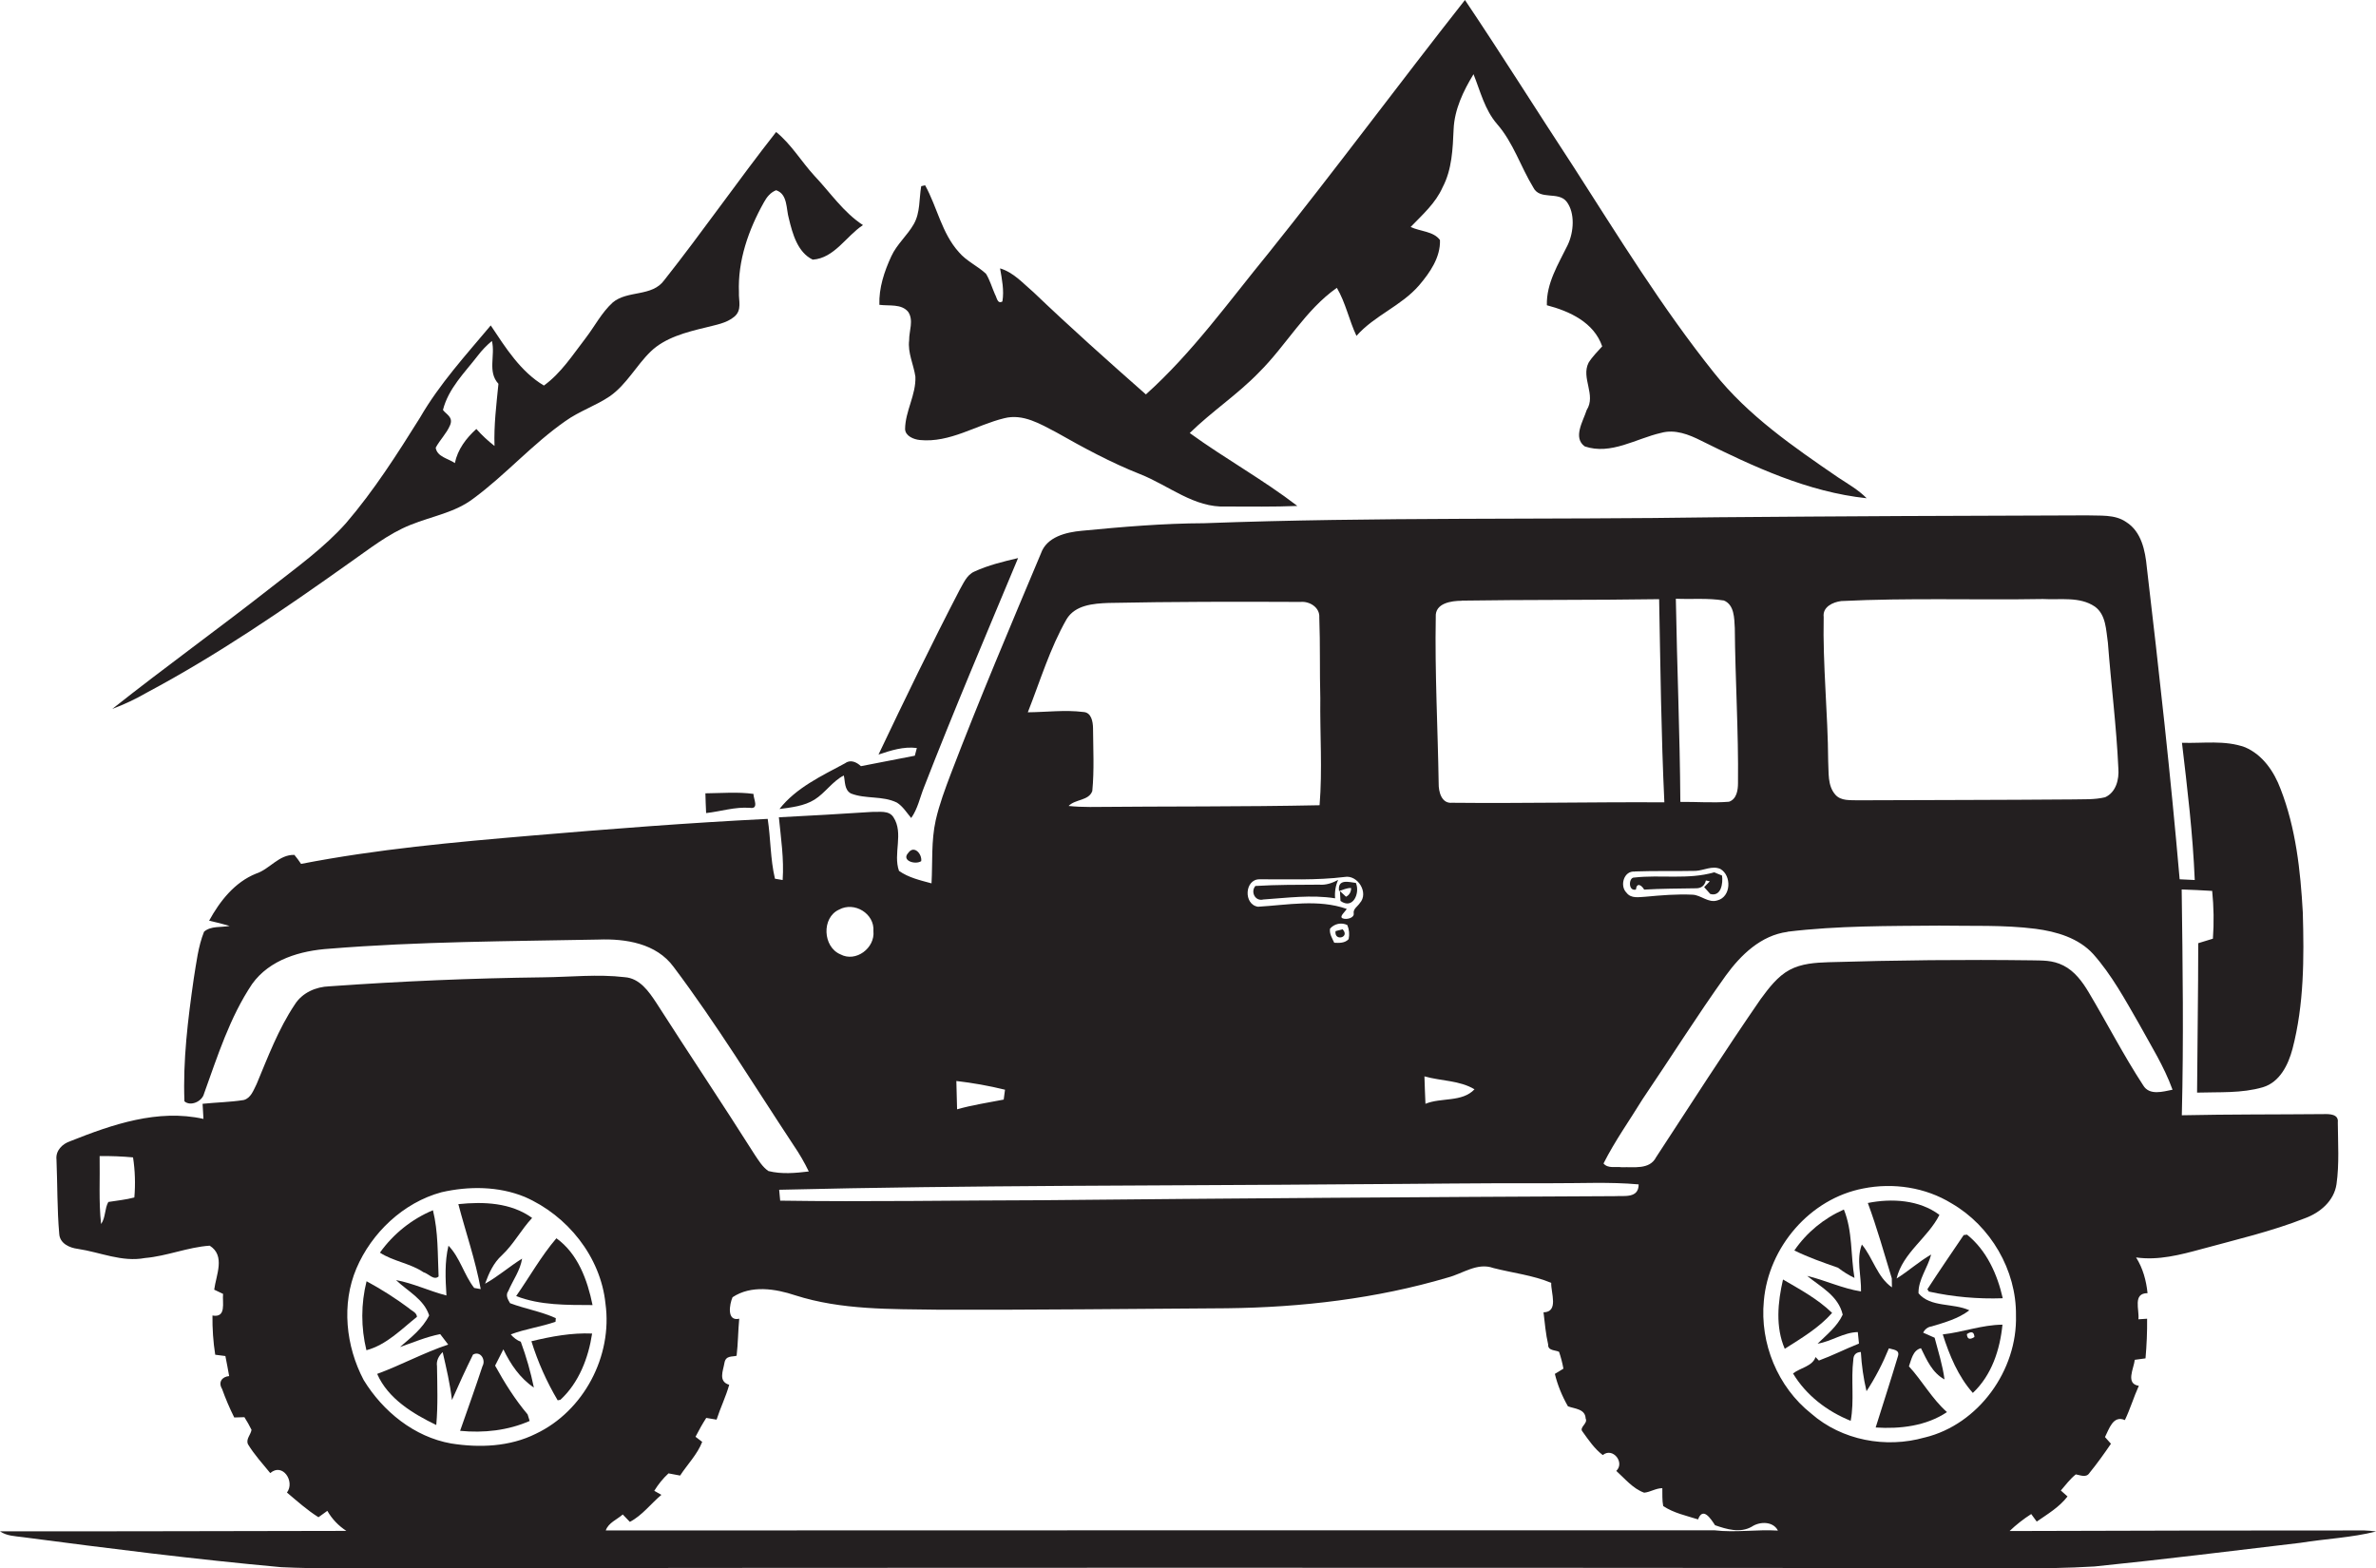
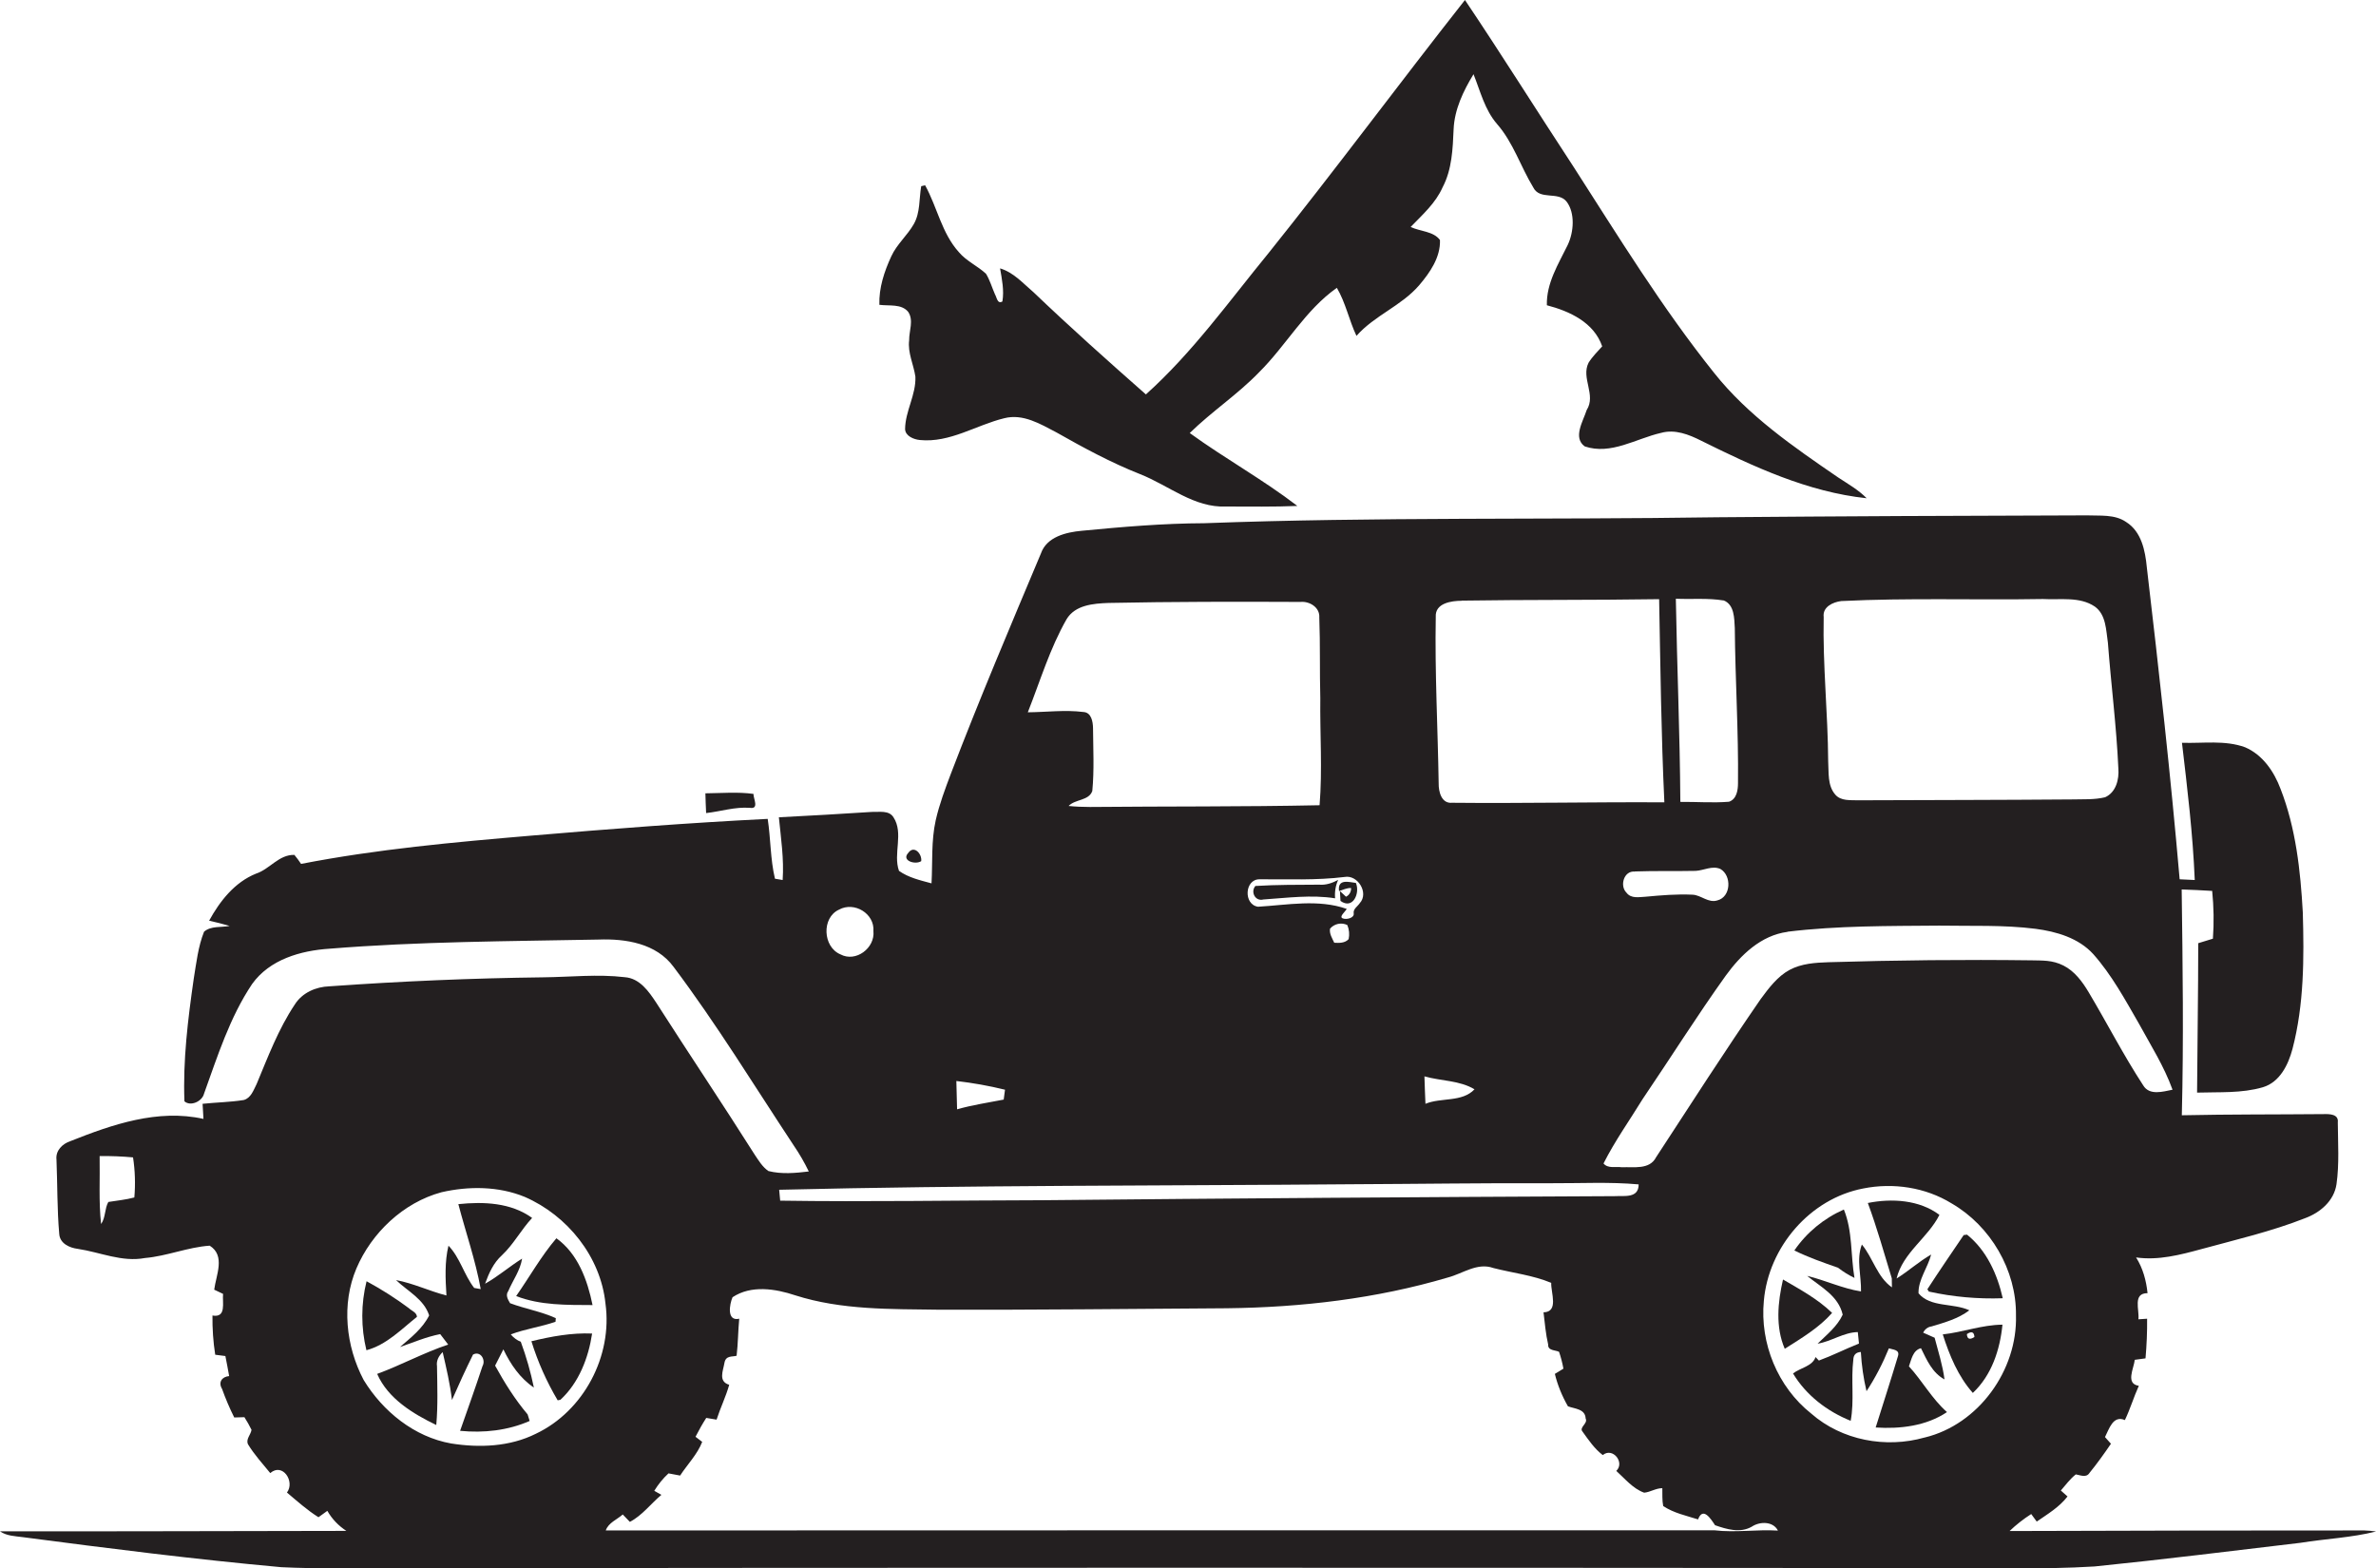
<svg xmlns="http://www.w3.org/2000/svg" version="1.1" id="Layer_1" x="0px" y="0px" viewBox="0 0 1636 1080" style="enable-background:new 0 0 1636 1080;" xml:space="preserve">
  <style type="text/css">
	.st0{fill:#231F20;}
</style>
  <title>biseeise_Jeep_flat_black_logo_White_background_d4b40097-5cff-4bc6-9c56-2033b2cec607</title>
-   <path class="st0" d="M1126.4,612.6c0.6-5.2,3.9-3.1,5.7,0c11.8-0.7,23.6-0.7,35.4-0.9c3.8,0.1,6.2-1.7,7.1-5.4l2.7,0.6l-3.9,4  l4.2,4.7c7.5,2.1,8.9-7.4,8.1-12.7l-5.4-2.2c-17.9,5.2-36.7,1.5-55.1,3.6C1121.4,604.1,1120.9,613.9,1126.4,612.6z" />
-   <path class="st0" d="M631.3,515.1l-1.4,5.3c-12.4,2.3-24.7,4.9-37.1,7.2c-3.1-2.9-7.3-4.8-11.1-1.9c-16,8.6-33.6,16.8-45,31.4  c8.2-1.1,17-2,24.2-6.5S573.2,538,581,534c1,4.2,0.3,9.9,4.9,12.4c10.1,4,21.8,1.4,31.7,6.3c4.1,2.6,6.7,6.9,9.8,10.6  c4.5-6.3,6-14.1,8.8-21.1c20.6-53,42.9-105.4,64.8-157.9c-10.2,2.4-20.6,4.9-30.1,9.3c-5.3,2.3-7.5,8.1-10.2,12.7  c-19.4,37.4-37.7,75.2-55.8,113.3C613.3,516.8,622.2,513.9,631.3,515.1z" />
  <path class="st0" d="M625.3,214.7c4,5.9,0.6,13.1,0.7,19.6c-1.1,8.7,3.1,16.7,4.3,25.1c0.5,12.5-7,23.7-7.1,36.1  c0.2,4.8,6,7.1,10.1,7.5c20.8,2.1,38.8-10.3,58.2-15c12.9-3.3,24.9,4,35.8,9.7c18.7,10.6,37.7,20.9,57.7,28.8s37.2,23.3,59.3,22.3  c16.3,0,32.7,0.3,49-0.4c-23.7-18.2-50-32.7-74.1-50.2c15.1-14.8,32.9-26.5,47.6-41.7c18.8-18.6,31.8-42.9,53.7-58.3  c6.1,10.4,8.4,22.3,13.5,33.1c12.4-14.1,30.9-20.6,43.2-34.9c7.4-8.7,14.7-19.2,14.3-31.1c-4.4-6.1-13.7-5.9-20.2-9  c8.1-8.4,17.2-16.4,22-27.3c6.5-12.3,7-26.5,7.6-40.1s6.7-26.3,13.7-37.8c4.7,11.7,7.7,24.5,16.2,34.3  c11.2,12.8,16.2,29.3,24.9,43.6c4.5,9.2,17.4,2.4,23.1,10s5,20.6,0.6,29.8c-6.4,13.1-14.7,26.2-14.3,41.4  c15.7,4.1,32.4,11.8,38.1,28.3c-3.3,3.7-6.8,7.1-9.4,11.3c-5.3,10.6,5.4,22.1-1.3,32.6c-2.4,7.6-9.7,19-1.3,25  c18,6.1,35.3-5.4,52.5-9.3c9.6-2.7,19.2,1.1,27.7,5.4c36.1,17.9,73.4,35.3,113.9,39.6c-5.7-5.8-12.8-9.8-19.6-14.3  c-30.8-21.1-62.1-42.6-85.5-72.1c-35.9-44.9-65.9-93.9-96.9-142.1c-25-38.1-49.2-76.8-74.6-114.6c-45.6,57.9-89.4,117.1-135.5,174.6  c-27.1,33.1-52.2,68.3-84.2,97c-26.1-23-52.1-46.2-77.3-70.3c-7.2-6.1-13.7-13.7-23.1-16.5c1.3,7.5,2.9,15.2,1.6,22.8  c-3.5,2-3.8-2.8-5.1-4.9c-2.1-4.8-3.5-9.8-6.2-14.2c-5.8-5.4-13.5-8.7-18.7-14.9c-11.8-13.1-14.9-31-23.2-46l-2.7,0.6  c-1.5,8.7-0.6,18.2-5.1,26.1s-11.7,13.9-15.5,22.2c-4.8,10.4-8.6,21.7-8.2,33.4C612.5,210.8,620.6,209.1,625.3,214.7z" />
  <path class="st0" d="M625.4,587.3c-5,5.4,4.9,8.4,8.9,5.7C635,588.1,629.4,581.7,625.4,587.3z" />
  <path class="st0" d="M485.7,546.3c0.1,4.5,0.3,9,0.5,13.6c10.1-1.1,19.9-4.4,30.2-3.6c6.5,1,2.3-6.4,2.4-9.6  C507.9,545.2,496.8,546.2,485.7,546.3z" />
-   <path class="st0" d="M240.6,387.6c13.5-9.4,26.5-19.9,41.9-26.1s30.8-8.5,43.6-18.3c22.2-16.4,40.6-37.5,63.3-53.3  c9.5-6.8,20.9-10.5,30.6-17.1c11.5-8.1,18.1-21.1,28-30.7s24.6-13.4,38-16.6c6.7-1.8,14.1-2.8,19.6-7.4s2.9-11.1,3.2-16.7  c-0.9-21.9,6.6-43.2,17.2-62.1c1.9-3.5,4.5-6.8,8.4-8.3c8.1,2.7,6.8,12.9,8.8,19.6c2.5,10.4,6,23.2,16.4,28.2  c14.9-1,23-16.2,34.6-23.8c-13.5-8.8-22.5-22.4-33.4-33.9c-9.1-9.9-15.9-21.7-26.4-30.2c-26.3,33.5-50.6,68.6-77,102  c-8.4,11.7-25.3,6.8-35.5,15.4c-7.7,7-12.4,16.4-18.7,24.6c-8.8,11.4-16.8,24-28.7,32.6c-16.1-9.6-26.4-26.1-36.6-41.4  c-17.1,20.4-35.3,40.3-48.7,63.5c-15.7,25.1-31.7,50.2-51,72.7c-14.9,16.7-33.2,29.9-50.7,43.6c-36.4,28.6-74,55.6-110.2,84.3  c8.2-3.1,16.1-6.8,23.7-11.2C149.8,451,195.6,419.6,240.6,387.6z M305,282.3c3.8-14.9,14.9-25.6,24-37.4c2.8-3.7,6.1-7.1,9.7-10.1  c2.5,10-3.2,21.2,4.5,29.5c-1.4,14.2-3.2,28.5-2.7,42.8c-4.5-3.5-8.7-7.4-12.5-11.7c-7,6.3-12.9,14.1-14.8,23.5  c-4.5-3.2-12.2-4.2-13.2-10.6c2.9-5.4,7.5-9.8,9.9-15.5S307.1,285.3,305,282.3z" />
  <path class="st0" d="M1261.5,904.1c-9.9-9.6-22-16.1-33.8-23c-3.6,15.5-5.3,32.7,1.2,47.7C1240.4,921.5,1252.4,914.4,1261.5,904.1z" />
  <path class="st0" d="M930.3,611.5c0.1,2.5-1.2,4.9-3.5,6l-4.2-3.9l0.4,6.8c8.6,6.2,13.6-5.4,10.6-12.4c-4.5-0.5-12.8-3.2-11.6,5.6  C924.7,612.8,927.3,611.4,930.3,611.5z" />
  <path class="st0" d="M383.1,852.7c-10.5,12.3-18.4,26.5-27.7,39.8c16.7,6.5,35,6.1,52.6,6.2C404.5,881.5,397.9,863.3,383.1,852.7z" />
  <path class="st0" d="M1276.9,880c-2.7-15.7-1.2-32.1-7.3-47.1c-13.8,6.1-25.6,15.8-34.1,28.2c9.7,4.8,19.9,8.3,30.1,11.9  C1269.1,875.7,1272.9,878.1,1276.9,880z" />
  <path class="st0" d="M1314.4,940.9c1.7-4.7,2.7-11.1,8.3-12.5c4,8.1,7.7,16.9,16.2,21.5c-1.3-9.8-4.3-19.2-6.8-28.7l-7.9-3.5  c1.1-2.3,3.3-4,5.8-4.3c9-2.7,18.4-5.3,26-11.1c-11.2-5.2-26.7-1.8-35-11.7c-0.3-9.3,6.4-17.7,8.7-26.7  c-8.4,4.8-15.6,11.4-23.8,16.5c4.3-17.8,21.5-27.9,29.5-43.8c-13.8-10.4-32.8-11.5-49.3-8.2c6.3,17,11.2,34.5,16.5,51.9  c0,1.6,0.1,4.7,0.1,6.2c-10.1-7-13-20.2-20.7-29.5c-4,10.4-0.3,21.6-0.6,32.3c-12.8-2-24.6-7.7-37.1-10.7  c9.5,7.7,21.5,13.7,24.5,26.7c-3.8,8.2-11,13.8-17.3,20c9.6-1.6,17.9-7.8,27.7-8c0.2,2,0.6,5.9,0.8,7.9c-9.3,3.7-18.3,8.3-27.6,11.7  l-2.3-2.4c-2.1,6.4-10.6,7.4-15.5,11.3c9,15,23.5,26.1,39.7,32.6c2.6-13.9,0.1-28,1.8-42c0.1-3.4,1.8-5.2,5.2-5.4  c0.5,9.1,1.8,18.1,3.9,27c6.1-9.3,11.2-19.2,15.4-29.5c2.6,0.9,7.6,0.8,6.3,5.2c-4.9,16.5-10.3,32.9-15.4,49.3  c16.8,1.1,34.8-1,49.1-10.6C1330.2,963.2,1323.6,950.9,1314.4,940.9z" />
  <path class="st0" d="M1627.9,1053.9c-81.4,0-162.8,0.1-244.2,0.4c4.6-4.4,9.6-8.3,14.9-11.7l3.8,5.2c7.5-5.2,15.5-9.9,21.2-17.3  l-4.6-4.1c3.3-3.8,6.3-7.9,10.3-11.1c3.2,0.5,7.2,2.6,9.5-1.1c5.2-6.4,10-13.1,14.7-20l-4.1-4.6c2.8-5.4,5.5-15.3,13.7-11.7  c3.7-7.7,6.1-15.9,9.6-23.6c-9.4-1.4-3.4-12-2.8-17.9l7.4-1c0.8-9.1,1.2-18.2,1.1-27.3l-6,0.4c0.8-6.6-4.1-18,6.3-18  c-0.9-8.7-3.2-17.2-7.9-24.6c15.3,2.2,30.5-1.8,45.2-5.8c23.8-6.5,48-12.1,71.1-21.2c10.4-3.8,20-11.9,21.7-23.4  c2-14.1,1-28.4,0.9-42.6c0.7-5.8-5.8-5.8-9.8-5.7c-32.5,0.3-65.1,0.1-97.6,0.8c1.3-51.8,0.6-103.7-0.1-155.5c7,0.2,14,0.6,21,1  c1.1,10.9,1.3,21.9,0.5,32.9l-10.1,3.1c0,34.3-0.6,68.6-0.8,102.9c15.1-0.5,30.6,0.6,45.3-3.7c11.7-3.5,17.5-15.5,20.4-26.4  c8-30.6,8-62.6,7.1-94c-1.6-28.8-4.8-58-15.3-85c-4.5-12-12.3-23.5-24.4-28.7c-13.9-5.1-29.1-2.6-43.5-3.1  c3.7,31.4,7.5,62.8,8.8,94.5l-10.4-0.5c-6.2-71.7-14.2-143.3-22.6-214.8c-1.1-11.5-3.7-24.6-14.2-31.2c-7.9-5.5-18.1-4.2-27.1-4.6  c-84.7,0.2-169.5,0.6-254.2,1.3c-117.8,1.8-235.7-0.3-353.5,4.1c-28.2,0.1-56.3,2.5-84.3,5.2c-10.8,1-24.2,4.1-28.2,15.7  c-21.1,50.2-42.4,100.4-61.9,151.4c-4,10.6-8,21.2-10.5,32.2c-3.2,14.3-2.1,29-2.9,43.5c-7.7-2.1-15.8-3.9-22.4-8.6  c-4.2-11.8,3.4-25.9-3.8-36.9c-3.1-5-9.8-3.5-14.8-3.7c-21.3,1.4-42.7,2.6-64.1,3.7c1.4,14.3,3.6,28.7,2.6,43.2l-5.3-0.9  c-3.2-13.4-2.9-27.5-5-41.2c-54.2,2.7-108.4,6.9-162.4,11.5s-106.4,9.3-158.9,19.5c-1.4-2.2-3-4.2-4.6-6.2  c-10.7-0.3-16.9,9.8-26.4,12.9c-14.7,5.9-24.9,18.9-32.3,32.4c4.7,1.1,9.4,2.2,14.1,3.6c-5.8,1.2-12.8-0.2-17.6,4  c-4.1,10.3-5.3,21.5-7.1,32.4c-4,27.9-7.5,56.2-6.4,84.4c4.2,3.7,12.2,0.1,13.5-5.3c9.3-25.8,17.7-52.5,33.1-75.5  c12.1-16.9,33.4-23,53.2-24.3c61.6-5,123.5-5.1,185.3-6.3c18.7-0.7,39.8,2.6,51.7,18.8c29.7,39.5,55.5,81.8,82.8,123.1  c3.9,5.7,7.3,11.6,10.3,17.8c-9.2,1.1-18.7,2-27.8-0.3c-4.1-2.8-6.7-7.2-9.4-11.2c-22.2-35.1-45.3-69.5-67.7-104.5  c-5.2-7.9-11.5-17.1-21.9-17.8c-18.6-2.2-37.3-0.1-56,0.1c-49.1,0.6-98.2,2.7-147.3,6.2c-9.3,0.3-18.7,4.4-23.8,12.5  c-11.3,16.9-18.5,36.1-26.3,54.8c-2.1,4.1-3.9,9.7-8.9,11c-9.4,1.5-18.9,1.6-28.3,2.6c0.1,2.6,0.4,7.8,0.6,10.4  c-31.4-7-62.7,3.8-91.6,15.3c-5.5,1.8-10.3,6.5-9.6,12.7c0.7,17.1,0.4,34.2,1.9,51.2c0.4,6.6,7.1,9.6,12.8,10.3  c15.4,2.3,30.4,9.3,46.2,6.3c15.2-1.3,29.6-7.5,44.6-8.5c11,6.9,4.4,20.2,3.1,30.3l6.1,2.9c-0.6,6,2.5,16.6-7.3,14.9  c-0.1,9,0.5,18.1,1.9,27l7,0.9c0.9,4.6,1.8,9.2,2.6,13.8c-4.9,0.4-7.7,4.2-4.9,8.8c2.4,6.7,5.2,13.3,8.4,19.7l7-0.2  c1.8,2.8,3.4,5.7,4.9,8.7c-0.5,3.4-4.1,6.5-2.4,10c4.3,7.1,10,13.3,15.3,19.8c8.5-7.4,17.2,5.8,11.5,13.4c7,5.9,13.9,12.1,21.7,17  l6.1-4.4c3.2,5.6,7.7,10.3,13.1,13.8c-79.5,0.1-159,0.4-238.5,0.3c4.6,3.2,10.3,3.3,15.6,4c59.3,7.8,118.6,15.3,178.1,20.7  c24.6,1.2,49.2,0.6,73.8,0.7c354.3-0.4,708.5-0.4,1062.7-0.1c37.3-0.3,74.7,1.2,112-1.1c47.4-4.8,94.6-10.7,141.9-16.3  c17.3-2.8,35-3.5,52-7.8C1633.3,1054.2,1630.6,1054,1627.9,1053.9z M92.5,824.6c-5.9,1.6-11.9,2.1-17.9,3.1  c-2.6,4.5-1.8,10.7-5,15.2c-1.7-15.6-0.7-31.2-1-46.8c7.7-0.1,15.4,0.2,23,0.9C93,806.1,93.3,815.4,92.5,824.6z M1267.8,413.9  c46.2-2.3,92.6-0.6,138.9-1.4c11.9,0.7,25.2-1.9,35.7,5.2c7.8,5.6,7.7,16.3,9,24.9c2.2,28.9,5.9,57.6,7.2,86.6  c0.6,7.5-1.6,16.4-9.1,19.8c-7.4,1.8-15.1,1.3-22.6,1.5c-49.2,0.4-98.4,0.4-147.6,0.6c-5.3-0.2-11.7,0.6-15.6-3.9  c-5.5-6.3-4.4-15.2-4.9-22.9c-0.2-33.2-3.8-66.2-3.1-99.4C1254.8,417.9,1262.1,414.6,1267.8,413.9z M1230.8,641.6  c34.6-4.2,69.6-3.9,104.4-4.2c22.1,0.4,44.4-0.6,66.4,2.2c14.4,1.9,29.6,6.3,39.7,17.4c12.7,14.3,21.9,31.3,31.4,47.8  c8.2,15,17.4,29.5,23.2,45.6c-6.6,1.3-15.9,4.2-20.2-3c-13.6-20.8-24.9-42.9-37.6-64.2c-4.3-7.2-9.6-14.4-17.3-18.3  s-14.6-3.4-21.9-3.6c-46.6-0.6-93.3-0.1-139.9,1.3c-9.1,0.3-18.6,0.9-26.8,5.3s-14.3,12.5-19.9,20.1c-24.7,35.8-48.2,72.5-72,108.9  c-4.5,8.8-15.4,6.5-23.5,6.9c-4.2-0.6-9.6,1.1-12.7-2.6c7.8-15.5,17.9-29.6,26.9-44.3c19.2-28.3,37.4-57.3,57.3-85.1  c10.3-14.2,24.2-27.7,42.5-30.1V641.6z M1125.7,600.1c14-0.5,27.9-0.1,41.9-0.4c5.6-0.3,11.4-3.8,17-1.3c7.9,4.6,7.3,19.2-2,21.6  c-6.3,2.1-11.3-3.7-17.3-3.9c-10.8-0.5-21.5,0.4-32.2,1.4c-4.5,0.2-10,1.5-13.2-2.8c-4.8-4.7-1.8-15.3,5.8-14.5L1125.7,600.1z   M1186.7,413.4c7.6,2.9,7.4,12.4,7.8,19.1c0.3,35.6,2.6,71.2,2.2,106.8c0,4.8-0.9,11-6.2,12.8c-11.1,0.9-22.3,0-33.5,0.1  c-0.3-46.7-2.3-93.3-3.1-139.9c11,0.5,22-0.6,32.9,1.2L1186.7,413.4z M1006.4,413.6c45.3-0.7,90.7-0.3,136-1  c0.9,46.7,1.4,93.3,3.6,139.9c-48.7-0.3-97.5,0.8-146.2,0.3c-7.3,0.7-9.3-7.7-9.2-13.3c-0.6-38.2-2.7-76.5-2-114.7  c-0.6-9.5,10.8-11.1,17.9-11.1L1006.4,413.6z M1015.3,750.1c-8.6,9.1-22.9,5.5-33.8,10c-0.3-6.3-0.5-12.6-0.7-18.9  c11.5,3.3,24.3,2.7,34.6,9L1015.3,750.1z M936.3,621.9c-1.5,2.3-4.7,4-4.2,7.1s-4.9,4.5-7.6,3.4s1.7-4.5,2.8-6.5  c-19.6-6.9-40.8-2.7-61.1-1.5c-10.1-1.5-9.3-19,1.1-18.9c19.5-0.1,39.1,0.8,58.5-1.6C934.9,602.2,942.7,614.9,936.3,621.9z   M928.6,646.7c-2.5,2.8-6.5,2.7-9.9,2.5c-1.4-3.1-3.5-6.2-2.9-9.7c2.9-3.4,7.8-4.5,11.9-2.5C929,640.1,929.3,643.5,928.6,646.7z   M734.4,426.4c5.9-9.8,18.4-10.8,28.8-11.2c44.1-0.9,88.2-0.9,132.3-0.7c6.2-0.6,13.4,3.8,12.9,10.7c0.7,18.5,0.2,37.1,0.7,55.6  c-0.3,24.6,1.5,49.2-0.5,73.7c-52.7,1.1-105.4,0.7-158.1,1.2c-4.9,0-9.8-0.2-14.7-0.7c4.6-4.8,13.9-3.5,16.3-10.3  c1.4-14.4,0.6-29,0.5-43.4c-0.1-4.3-1.1-10.7-6.6-11c-12.7-1.6-25.6,0.1-38.3,0.2C716.2,469,722.9,446.5,734.4,426.4z M692,750.4  l-0.9,6.8c-10.7,2.1-21.6,3.7-32.1,6.7c-0.2-6.5-0.3-13-0.5-19.5C669.8,745.7,681,747.7,692,750.4z M577.7,626.4  c10.5-5.8,24.6,2.7,23.7,14.8c1.2,11.6-12.1,21.7-22.7,16C566.5,652.1,565.6,631.9,577.7,626.4z M931.1,815.5  c45.8-0.2,91.5-0.9,137.3-0.7c20,0.1,40-1,59.9,0.8c0,9.8-9.9,7.7-16.6,8.1c-131.5,0.6-262.9,1.5-394.3,2.8  c-60.1,0.1-120.1,1.2-180.2,0.3c-0.2-1.9-0.5-5.6-0.7-7.5C668,816.1,799.5,816.6,931.1,815.5z M369,987.3c-18,9-38.9,9.8-58.4,6.7  c-25.4-4.5-47-22.1-60.2-43.7c-12.3-23.3-15.4-52.3-5-76.8s32.3-45.4,58.6-52.5c18.8-4.3,39.3-4.2,57.3,3.2  c29.4,12.8,52.3,41.2,55.6,73.5C421.9,933.8,401.9,971.7,369,987.3z M1180.5,1053.8c-254.5,0-508.9,0-763.4,0.1  c1.8-5.3,7.8-7.5,11.7-11l4.9,5.1c8.6-4.5,14.4-12.5,21.7-18.6l-4.9-2.8c2.7-4.4,6-8.5,9.8-12l8,1.5c5-7.7,11.9-14.6,15.2-23.2  l-4.6-3.5c2.3-4.5,4.7-8.8,7.4-13l7.1,1.2c2.6-8.1,6.4-15.8,8.7-24c-7.7-2.3-4.2-9.6-3.3-15s5.4-4.1,8.4-5c1-8.5,1-17,1.8-25.5  c-8.8,2-6.7-10-4.6-14.8c12.8-8.5,29.4-5.9,43.2-1.3c31.9,10.2,65.7,9.4,98.8,9.9c66.1,0.2,132.3-0.6,198.4-1  c51.3-0.6,102.9-6.6,152.2-21.2c10.3-2.7,20.2-10.5,31.3-6.5c13.2,3.4,27.1,4.9,39.8,10.2c-0.3,6.7,5.4,20.1-5.3,20.3  c0.9,7.4,1.5,14.9,3.2,22.2c-0.3,4.3,4.9,3.7,7.5,5c1.3,3.8,2.3,7.7,3,11.6l-5.9,3.6c1.9,7.8,5,15.3,9,22.3  c4.6,1.8,11.9,1.7,12.2,8.4c1.8,3.5-4.8,6.1-2.1,9.1c4.1,5.7,8.2,11.8,13.9,16.1c6.8-5.6,15.4,5.1,9.3,10.9c6,5.4,11.4,12.2,19.2,15  c4.3-0.4,8-3.1,12.5-3.1c0.1,4.1-0.2,8.2,0.6,12.3c7.2,4.8,15.8,6.6,24,9.2c3.4-9.1,8.9-0.2,11.7,4c8,2.8,17.3,5.6,25.3,1  c5.5-3.7,14.7-3.8,18,2.7C1209.4,1053.1,1195,1055.5,1180.5,1053.8z M1325.2,989.9c-26.7,7.6-57,2-78.1-16.5  c-23.1-18.3-35.4-48.4-32.6-77.6c3.2-36.9,31.7-70.4,68.5-77.4c20.6-4.1,42.8-0.8,60.8,10.3c26.8,15.5,44.7,46,44.3,77.1  c1.1,37.7-25.7,75.1-62.8,84.1H1325.2z" />
  <path class="st0" d="M1354.4,850.2l-2.3,0.3c-8.4,12.4-16.9,24.8-25,37.3l1,1.6c16.7,3.7,33.8,5.2,50.9,4.6  C1375.3,877.6,1367.9,861,1354.4,850.2z" />
  <path class="st0" d="M1358.4,959.2c13-12.2,18.7-29.8,20.4-47c-14.1,0.1-27.3,5.2-41.1,6.7C1342.3,933.3,1348.2,947.7,1358.4,959.2z   M1359.5,920.7c-3.3,2.1-5,1.4-5.2-2C1357.5,916.5,1359.3,917.2,1359.5,920.7z" />
-   <path class="st0" d="M924.4,639.9l-4.8,1.3C918.5,648.5,929.9,645.6,924.4,639.9z" />
  <path class="st0" d="M365.9,923.6c4.4,14.2,10.5,27.9,18.1,40.7l1.9-0.4c12.7-11.7,19.3-28.9,21.8-45.6  C393.6,917.7,379.6,920.3,365.9,923.6z" />
-   <path class="st0" d="M302,879c-0.7-15.2-0.2-30.7-3.9-45.6c-14.6,6.1-27.3,16.3-36.5,29.2c9.2,6,20.8,7.3,30,13.5  C294.9,876.9,298.7,882,302,879z" />
  <path class="st0" d="M869.9,619.4c16.4-1.1,33.1-3.4,49.4-0.8c-0.4-4.3,0.3-8.7,2.1-12.7c-4.1,2.2-8.4,3.7-13.1,3.3  c-14.6,0.1-29.3,0-43.9,0.9C860.9,614.2,864.3,620.9,869.9,619.4z" />
  <path class="st0" d="M367.6,955.5c-2.2-10.7-5.2-21.2-9-31.5c-2.7-1.1-5.1-2.9-6.9-5.1c10-3.8,20.8-5.2,30.8-8.7l0.2-2.5  c-10.1-4.6-21.2-6.4-31.5-10.3c-1.5-2.6-3.3-5.5-1.2-8.4c3.2-7.5,8.2-14.1,9.5-22.3C350.8,872.1,343,879,334,884  c2.6-7.2,5.8-14.4,11.6-19.6c8.1-7.6,13.2-17.6,20.8-25.7c-14.6-10.6-33.5-11.3-50.8-9.5c5.1,19.5,11.8,38.6,15.4,58.5l-4.5-0.8  c-7-9-9.7-20.8-17.7-29.1c-2.7,11.2-2.1,22.9-1.4,34.3c-11.7-3-22.8-8.4-34.7-10.6c8,7.7,19.1,13,22.8,24.3  c-4.5,9.1-12.6,15.3-20.1,21.8c9.2-3.2,18.1-7,27.7-8.9l5.5,7.2c-16.8,5.6-32.3,14.1-48.9,20.2c7.5,17.1,24.6,27.4,40.7,35.2  c1.2-13.5,0.7-27,0.5-40.5c-0.6-3.9,1.3-7.2,3.9-9.7c2.5,10.9,5.1,21.8,6.4,33c4.6-10.5,9.4-21,14.5-31.3c5.1-2.8,9,3.6,6.5,8  c-4.9,14.9-10.2,29.7-15.4,44.5c16.2,1.6,32.9-0.2,47.9-6.8l-1.4-4.5c-8.7-10.3-15.9-21.8-22.4-33.6c1.9-3.7,3.8-7.5,5.7-11.2  C351.6,939.6,358.1,949.1,367.6,955.5z" />
  <path class="st0" d="M281.6,900.9c-9.3-6.9-19-13.1-29.2-18.6c-3.9,15.6-3.9,31.9-0.1,47.5c13.8-3.7,24-14.4,34.8-23  C286.9,903.7,283.4,902.7,281.6,900.9z" />
</svg>